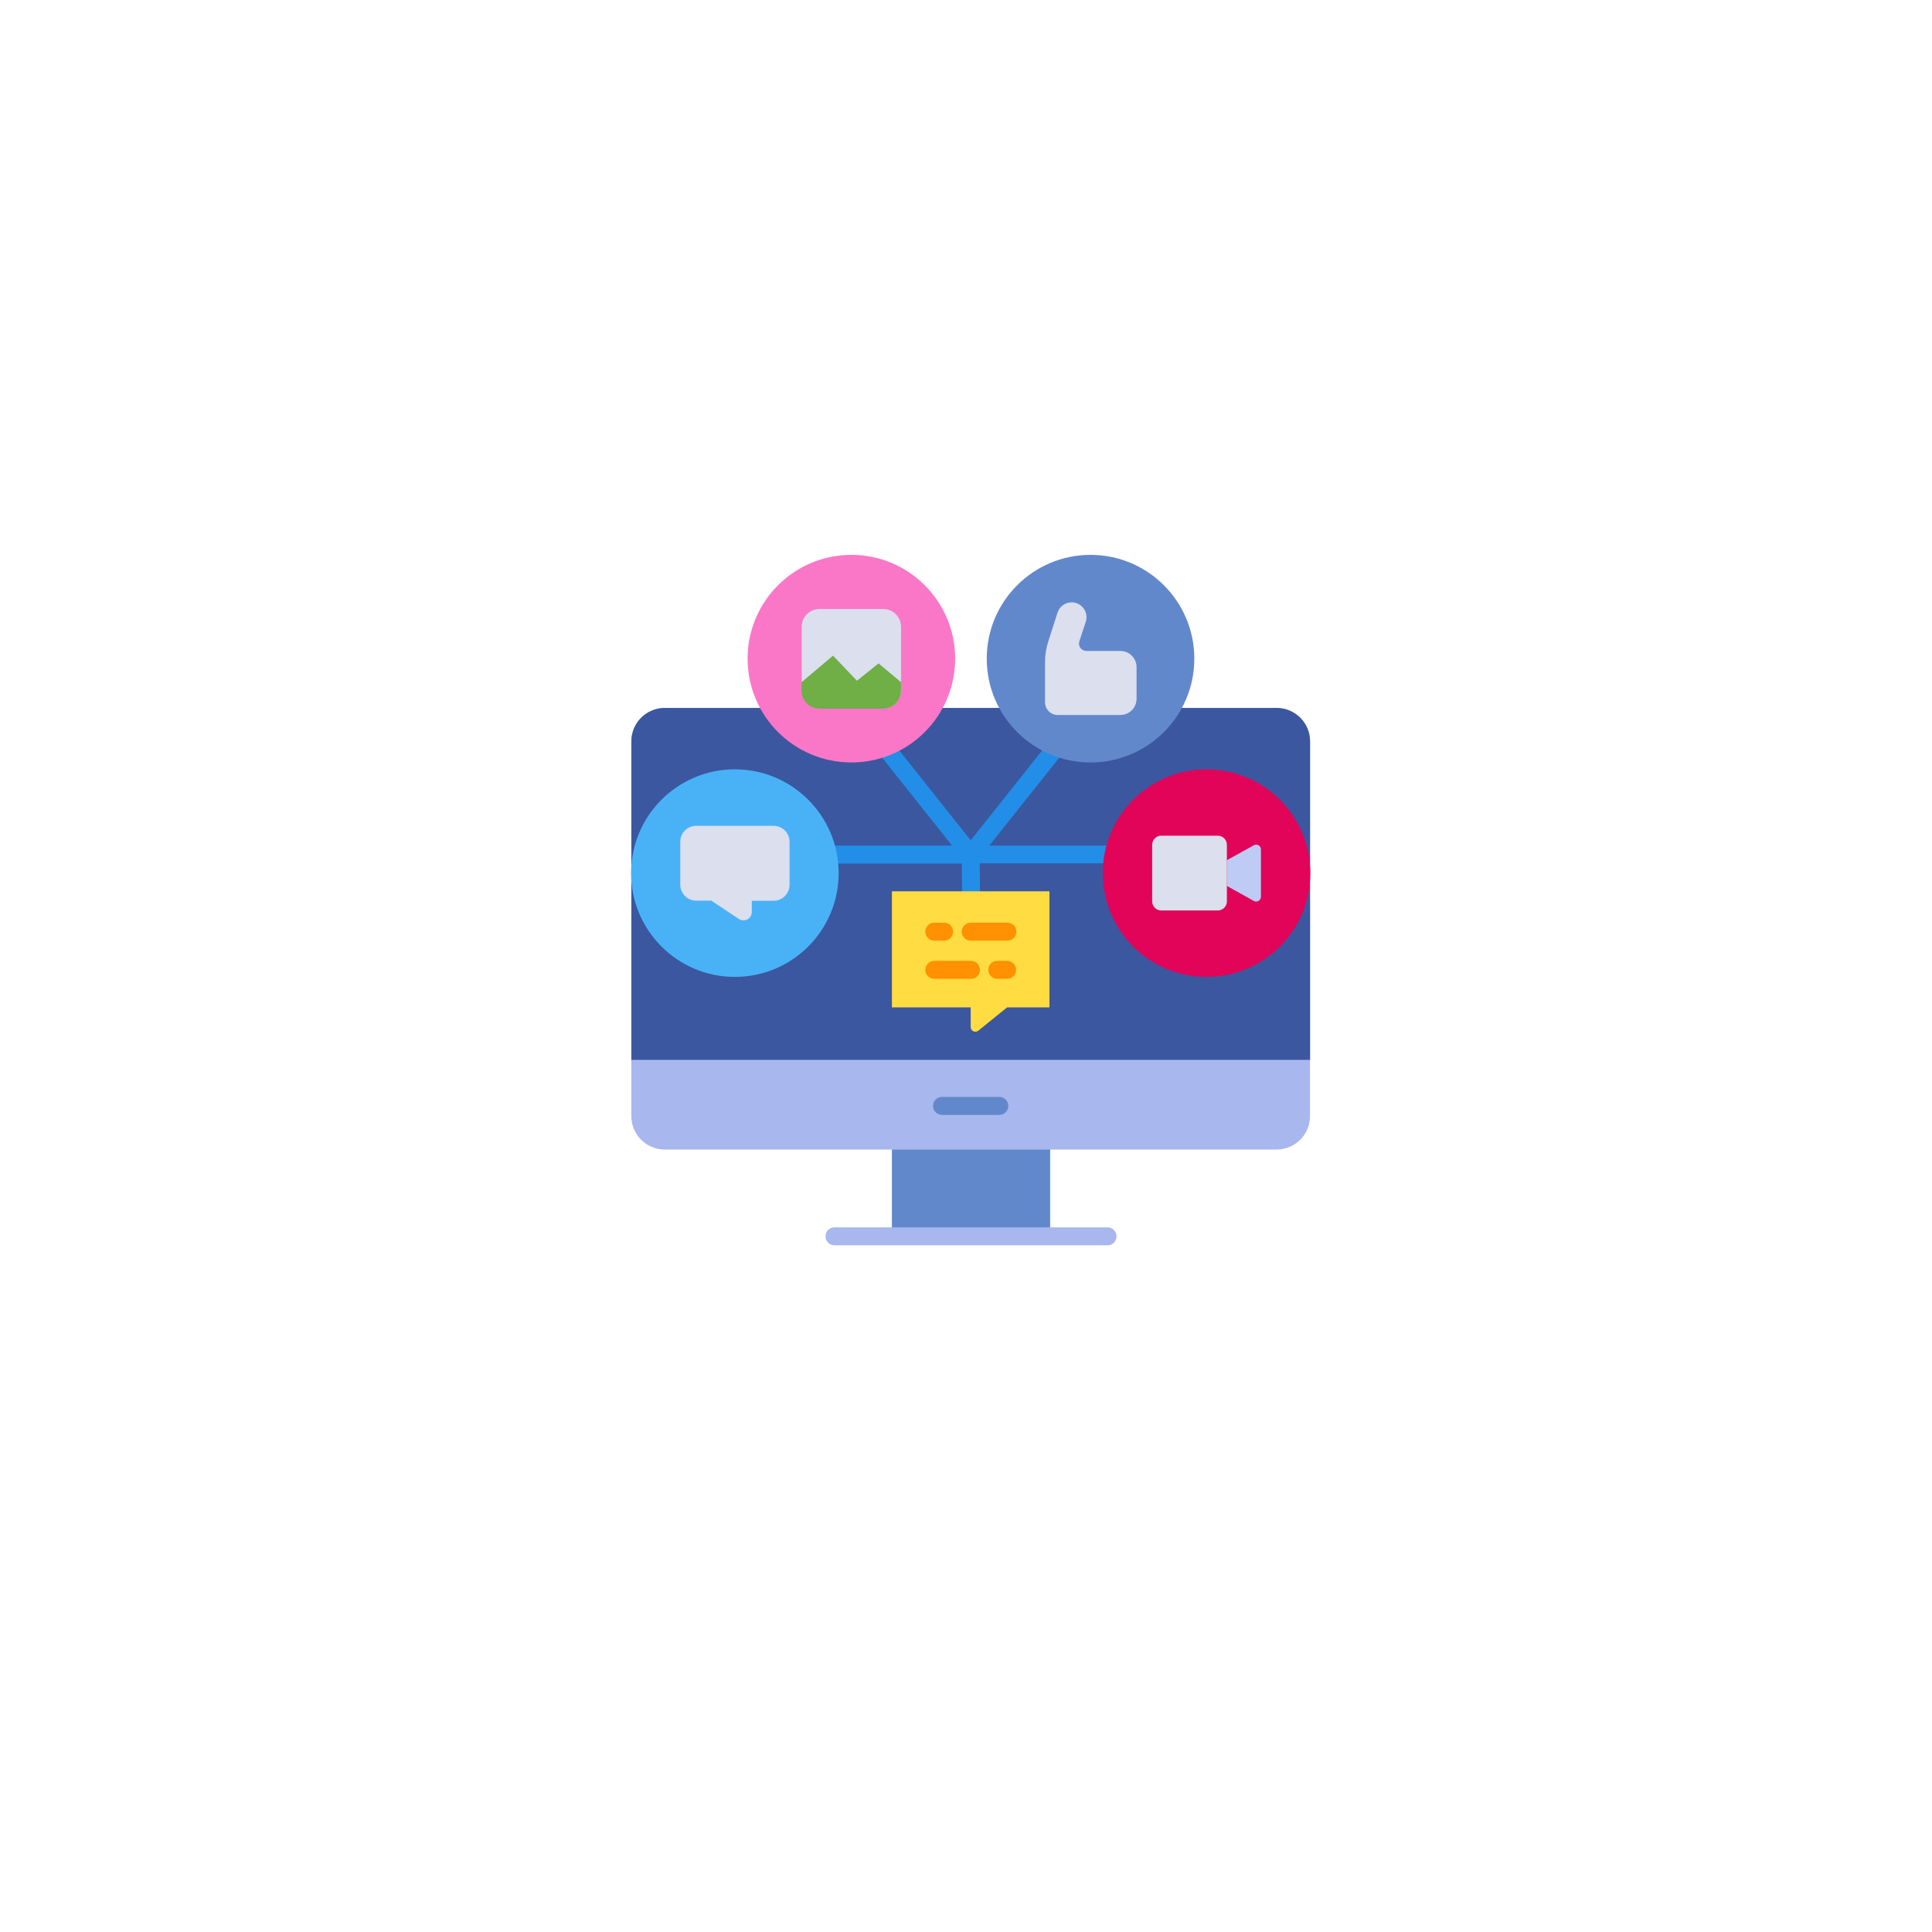
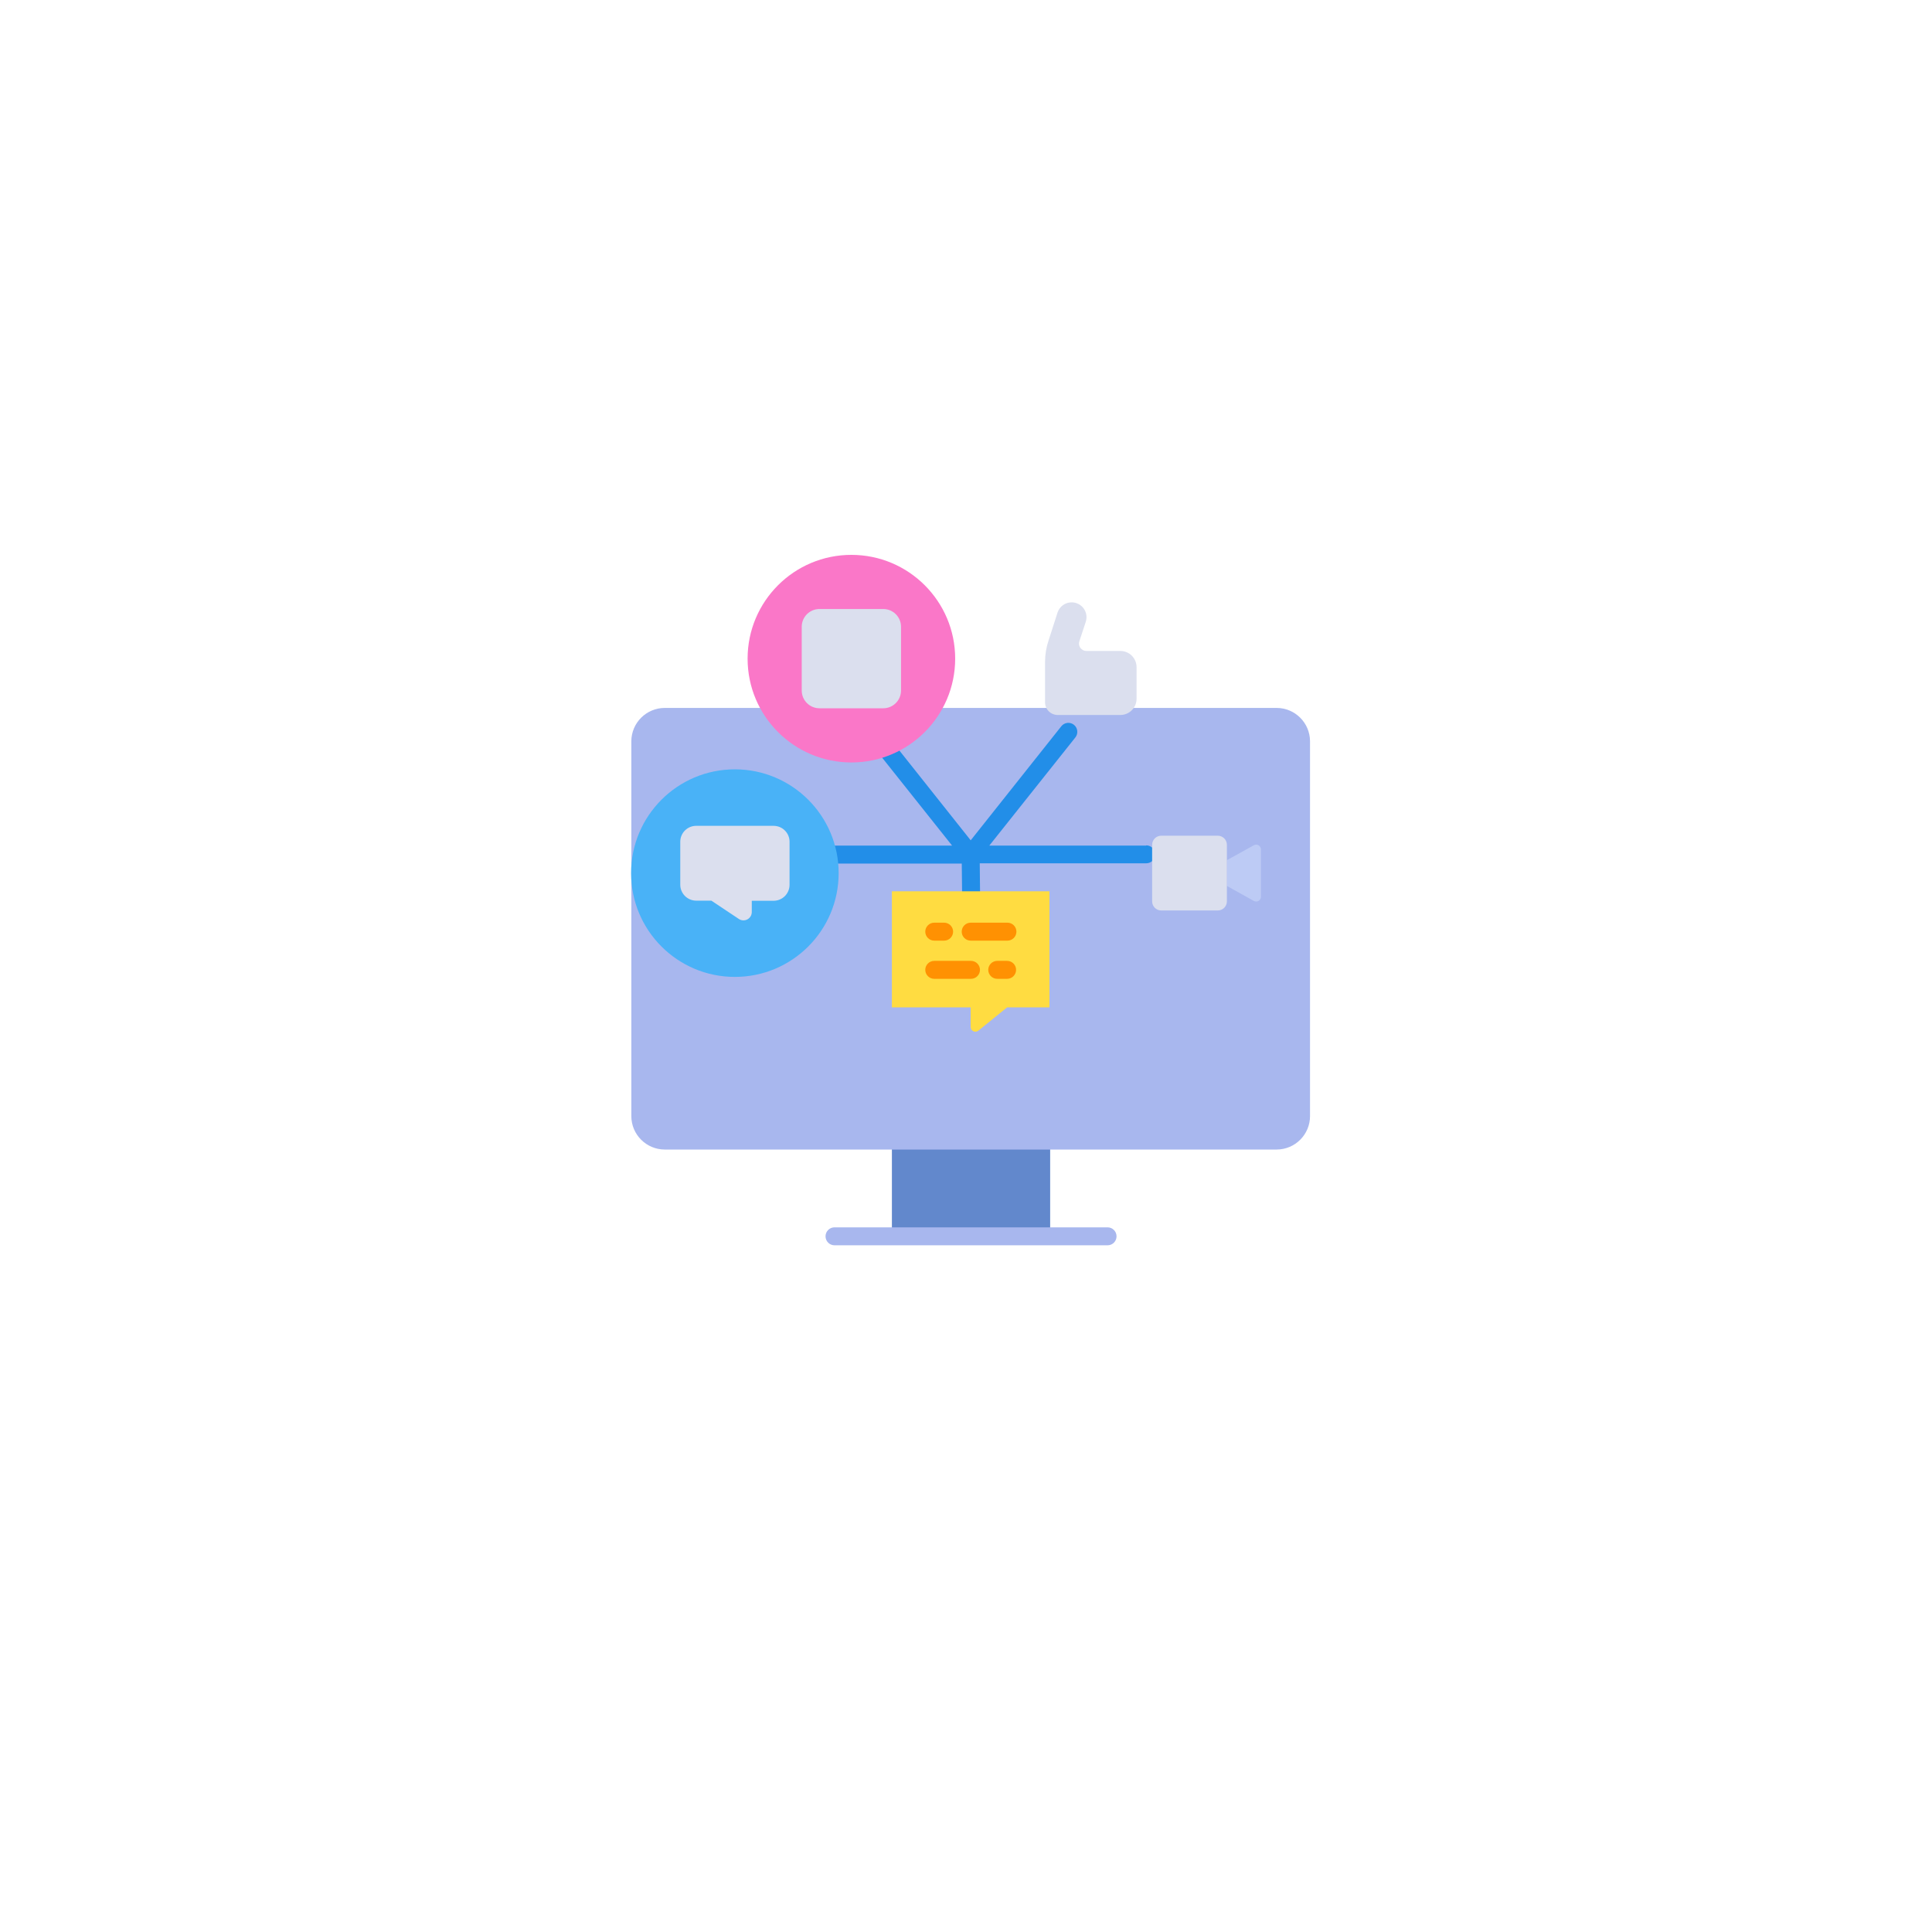
<svg xmlns="http://www.w3.org/2000/svg" width="116" height="116" viewBox="0 0 116 116" fill="none">
  <g filter="url(#filter0_d_99_666)">
    <rect x="16" y="12" width="84" height="84" rx="14.766" fill="white" />
  </g>
  <path d="M63.053 67.83H53.551V74.231H63.053V67.83Z" fill="#6288CC" />
  <path d="M76.647 42.505H39.915C38.806 42.505 37.906 43.404 37.906 44.514V67.011C37.906 68.12 38.806 69.02 39.915 69.02H76.647C77.756 69.02 78.656 68.12 78.656 67.011V44.514C78.656 43.404 77.756 42.505 76.647 42.505Z" fill="#A8B7EE" />
-   <path d="M78.659 44.514V63.636H37.906V44.514C37.906 43.981 38.118 43.47 38.495 43.093C38.871 42.717 39.382 42.505 39.915 42.505H76.65C77.183 42.505 77.694 42.717 78.071 43.093C78.448 43.47 78.659 43.981 78.659 44.514Z" fill="#3B579F" />
-   <path d="M60.001 66.939H56.559C56.416 66.939 56.279 66.882 56.177 66.781C56.076 66.68 56.02 66.542 56.02 66.399C56.02 66.256 56.076 66.119 56.177 66.018C56.279 65.917 56.416 65.86 56.559 65.86H60.001C60.144 65.86 60.282 65.917 60.383 66.018C60.484 66.119 60.541 66.256 60.541 66.399C60.541 66.542 60.484 66.68 60.383 66.781C60.282 66.882 60.144 66.939 60.001 66.939Z" fill="#6288CC" />
  <path d="M66.5 74.769H50.105C49.962 74.769 49.825 74.713 49.724 74.612C49.623 74.51 49.566 74.373 49.566 74.231C49.566 74.088 49.623 73.95 49.724 73.849C49.825 73.748 49.962 73.691 50.105 73.691H66.5C66.643 73.691 66.78 73.748 66.881 73.849C66.982 73.95 67.039 74.088 67.039 74.231C67.039 74.373 66.982 74.51 66.881 74.612C66.78 74.713 66.643 74.769 66.5 74.769Z" fill="#A8B7EE" />
  <path d="M68.822 50.77H59.4L64.567 44.276C64.656 44.164 64.696 44.022 64.68 43.88C64.664 43.738 64.592 43.608 64.481 43.518C64.426 43.474 64.362 43.441 64.294 43.422C64.226 43.402 64.154 43.396 64.084 43.404C64.014 43.412 63.946 43.434 63.883 43.468C63.822 43.503 63.767 43.549 63.723 43.605L58.282 50.454L52.259 42.871C52.215 42.816 52.16 42.77 52.098 42.735C52.036 42.701 51.968 42.679 51.898 42.671C51.827 42.663 51.756 42.669 51.688 42.688C51.62 42.708 51.556 42.741 51.501 42.785C51.389 42.875 51.318 43.005 51.301 43.147C51.285 43.288 51.326 43.431 51.414 43.543L57.164 50.77H48.137C47.994 50.77 47.857 50.827 47.755 50.928C47.654 51.029 47.598 51.166 47.598 51.309C47.598 51.452 47.654 51.59 47.755 51.691C47.857 51.792 47.994 51.849 48.137 51.849H57.746L57.782 55.151C57.782 55.222 57.796 55.292 57.823 55.357C57.851 55.422 57.89 55.481 57.94 55.531C57.991 55.581 58.05 55.62 58.115 55.647C58.181 55.674 58.251 55.687 58.321 55.687C58.394 55.686 58.466 55.671 58.532 55.643C58.599 55.614 58.659 55.572 58.709 55.52C58.76 55.468 58.799 55.406 58.825 55.338C58.851 55.271 58.863 55.199 58.861 55.126L58.825 51.834H68.822C68.965 51.834 69.102 51.777 69.204 51.676C69.305 51.575 69.361 51.438 69.361 51.295C69.361 51.152 69.305 51.015 69.204 50.914C69.102 50.813 68.965 50.756 68.822 50.756V50.77Z" fill="#228EE8" />
-   <path d="M65.478 45.779C68.919 45.779 71.709 42.989 71.709 39.547C71.709 36.105 68.919 33.315 65.478 33.315C62.036 33.315 59.246 36.105 59.246 39.547C59.246 42.989 62.036 45.779 65.478 45.779Z" fill="#6288CC" />
  <path d="M67.267 39.084H65.222C65.153 39.083 65.084 39.066 65.023 39.034C64.961 39.002 64.908 38.956 64.867 38.9C64.826 38.844 64.8 38.779 64.789 38.71C64.778 38.641 64.784 38.571 64.805 38.505L65.19 37.337C65.234 37.203 65.246 37.06 65.225 36.921C65.203 36.781 65.149 36.649 65.066 36.534C64.983 36.42 64.874 36.327 64.748 36.263C64.622 36.198 64.483 36.165 64.342 36.166C64.154 36.165 63.972 36.224 63.82 36.334C63.669 36.444 63.556 36.599 63.497 36.776L62.955 38.462C62.817 38.873 62.747 39.304 62.746 39.738V42.167C62.746 42.369 62.826 42.563 62.969 42.706C63.112 42.849 63.306 42.929 63.508 42.929H67.267C67.395 42.929 67.522 42.904 67.64 42.855C67.758 42.806 67.865 42.734 67.956 42.644C68.046 42.553 68.118 42.446 68.167 42.328C68.216 42.21 68.241 42.083 68.241 41.955V40.058C68.241 39.799 68.138 39.551 67.956 39.369C67.773 39.186 67.525 39.084 67.267 39.084Z" fill="#DBDFEE" />
  <path d="M51.118 45.779C54.56 45.779 57.35 42.989 57.35 39.547C57.35 36.105 54.56 33.315 51.118 33.315C47.677 33.315 44.887 36.105 44.887 39.547C44.887 42.989 47.677 45.779 51.118 45.779Z" fill="#FA77C8" />
  <path d="M53.031 36.565H49.204C48.615 36.565 48.137 37.042 48.137 37.632V41.459C48.137 42.049 48.615 42.526 49.204 42.526H53.031C53.621 42.526 54.099 42.049 54.099 41.459V37.632C54.099 37.042 53.621 36.565 53.031 36.565Z" fill="#DBDFEE" />
-   <path d="M54.097 40.959V41.469C54.097 41.755 53.984 42.03 53.782 42.232C53.58 42.434 53.305 42.548 53.019 42.548H49.199C48.913 42.548 48.639 42.434 48.437 42.232C48.235 42.03 48.121 41.755 48.121 41.469V40.966L50.015 39.367L51.453 40.873L52.75 39.831L54.097 40.959Z" fill="#6FAF45" />
  <path d="M63.01 53.516V60.484H60.469L58.737 61.886C58.694 61.919 58.642 61.939 58.588 61.944C58.533 61.948 58.479 61.937 58.431 61.912C58.383 61.886 58.343 61.848 58.317 61.801C58.29 61.753 58.277 61.699 58.28 61.645V60.484H53.551V53.516H63.01Z" fill="#FFDC41" />
  <path d="M56.687 56.477H56.094C55.951 56.477 55.814 56.42 55.713 56.319C55.611 56.218 55.555 56.081 55.555 55.938C55.555 55.795 55.611 55.658 55.713 55.557C55.814 55.456 55.951 55.399 56.094 55.399H56.687C56.83 55.399 56.967 55.456 57.068 55.557C57.169 55.658 57.226 55.795 57.226 55.938C57.226 56.081 57.169 56.218 57.068 56.319C56.967 56.42 56.83 56.477 56.687 56.477Z" fill="#FF9102" />
  <path d="M60.47 56.477H58.281C58.138 56.477 58.001 56.42 57.9 56.319C57.799 56.218 57.742 56.081 57.742 55.938C57.742 55.795 57.799 55.658 57.9 55.557C58.001 55.456 58.138 55.399 58.281 55.399H60.488C60.631 55.399 60.768 55.456 60.869 55.557C60.97 55.658 61.027 55.795 61.027 55.938C61.027 56.081 60.97 56.218 60.869 56.319C60.768 56.42 60.631 56.477 60.488 56.477H60.47Z" fill="#FF9102" />
  <path d="M60.468 58.77H59.875C59.732 58.77 59.595 58.713 59.494 58.612C59.393 58.511 59.336 58.374 59.336 58.231C59.336 58.088 59.393 57.951 59.494 57.85C59.595 57.749 59.732 57.692 59.875 57.692H60.468C60.611 57.692 60.748 57.749 60.849 57.85C60.95 57.951 61.007 58.088 61.007 58.231C61.007 58.374 60.95 58.511 60.849 58.612C60.748 58.713 60.611 58.77 60.468 58.77Z" fill="#FF9102" />
  <path d="M58.3 58.77H56.094C55.951 58.77 55.814 58.713 55.713 58.612C55.611 58.511 55.555 58.374 55.555 58.231C55.555 58.088 55.611 57.951 55.713 57.85C55.814 57.749 55.951 57.692 56.094 57.692H58.3C58.443 57.692 58.58 57.749 58.681 57.85C58.783 57.951 58.839 58.088 58.839 58.231C58.839 58.374 58.783 58.511 58.681 58.612C58.58 58.713 58.443 58.77 58.3 58.77Z" fill="#FF9102" />
-   <path d="M72.442 58.655C75.884 58.655 78.674 55.865 78.674 52.423C78.674 48.982 75.884 46.192 72.442 46.192C69.001 46.192 66.211 48.982 66.211 52.423C66.211 55.865 69.001 58.655 72.442 58.655Z" fill="#E10459" />
  <path d="M75.709 51V53.843C75.709 53.893 75.696 53.941 75.671 53.984C75.646 54.028 75.611 54.064 75.568 54.089C75.525 54.114 75.477 54.128 75.427 54.129C75.378 54.13 75.329 54.118 75.285 54.095L73.664 53.193V51.647L75.285 50.749C75.329 50.725 75.378 50.713 75.427 50.714C75.477 50.715 75.525 50.729 75.568 50.755C75.611 50.78 75.646 50.816 75.671 50.859C75.696 50.902 75.709 50.951 75.709 51Z" fill="#BDCBF5" />
  <path d="M73.118 50.177H69.722C69.42 50.177 69.176 50.422 69.176 50.724V54.12C69.176 54.421 69.42 54.666 69.722 54.666H73.118C73.42 54.666 73.664 54.421 73.664 54.12V50.724C73.664 50.422 73.42 50.177 73.118 50.177Z" fill="#DBDFEE" />
  <path d="M44.122 58.655C47.564 58.655 50.354 55.865 50.354 52.423C50.354 48.982 47.564 46.192 44.122 46.192C40.681 46.192 37.891 48.982 37.891 52.423C37.891 55.865 40.681 58.655 44.122 58.655Z" fill="#49B2F7" />
  <path d="M46.443 49.584H41.8C41.546 49.584 41.303 49.685 41.124 49.864C40.944 50.044 40.844 50.287 40.844 50.54V53.117C40.844 53.371 40.944 53.614 41.123 53.794C41.303 53.974 41.546 54.076 41.8 54.077H42.712L44.362 55.176C44.437 55.226 44.524 55.255 44.613 55.259C44.703 55.264 44.792 55.244 44.872 55.202C44.951 55.16 45.018 55.098 45.065 55.021C45.112 54.944 45.137 54.856 45.138 54.767V54.084H46.45C46.704 54.083 46.947 53.981 47.126 53.802C47.305 53.622 47.406 53.378 47.406 53.124V50.54C47.406 50.414 47.381 50.289 47.333 50.173C47.284 50.056 47.213 49.951 47.123 49.862C47.034 49.773 46.928 49.703 46.811 49.655C46.694 49.608 46.569 49.584 46.443 49.584Z" fill="#DBDFEE" />
  <defs>
    <filter id="filter0_d_99_666" x="0.25" y="0.187" width="115.5" height="115.5" filterUnits="userSpaceOnUse" color-interpolation-filters="sRGB">
      <feFlood flood-opacity="0" result="BackgroundImageFix" />
      <feColorMatrix in="SourceAlpha" type="matrix" values="0 0 0 0 0 0 0 0 0 0 0 0 0 0 0 0 0 0 127 0" result="hardAlpha" />
      <feOffset dy="3.938" />
      <feGaussianBlur stdDeviation="7.875" />
      <feComposite in2="hardAlpha" operator="out" />
      <feColorMatrix type="matrix" values="0 0 0 0 0 0 0 0 0 0 0 0 0 0 0 0 0 0 0.1 0" />
      <feBlend mode="normal" in2="BackgroundImageFix" result="effect1_dropShadow_99_666" />
      <feBlend mode="normal" in="SourceGraphic" in2="effect1_dropShadow_99_666" result="shape" />
    </filter>
  </defs>
</svg>